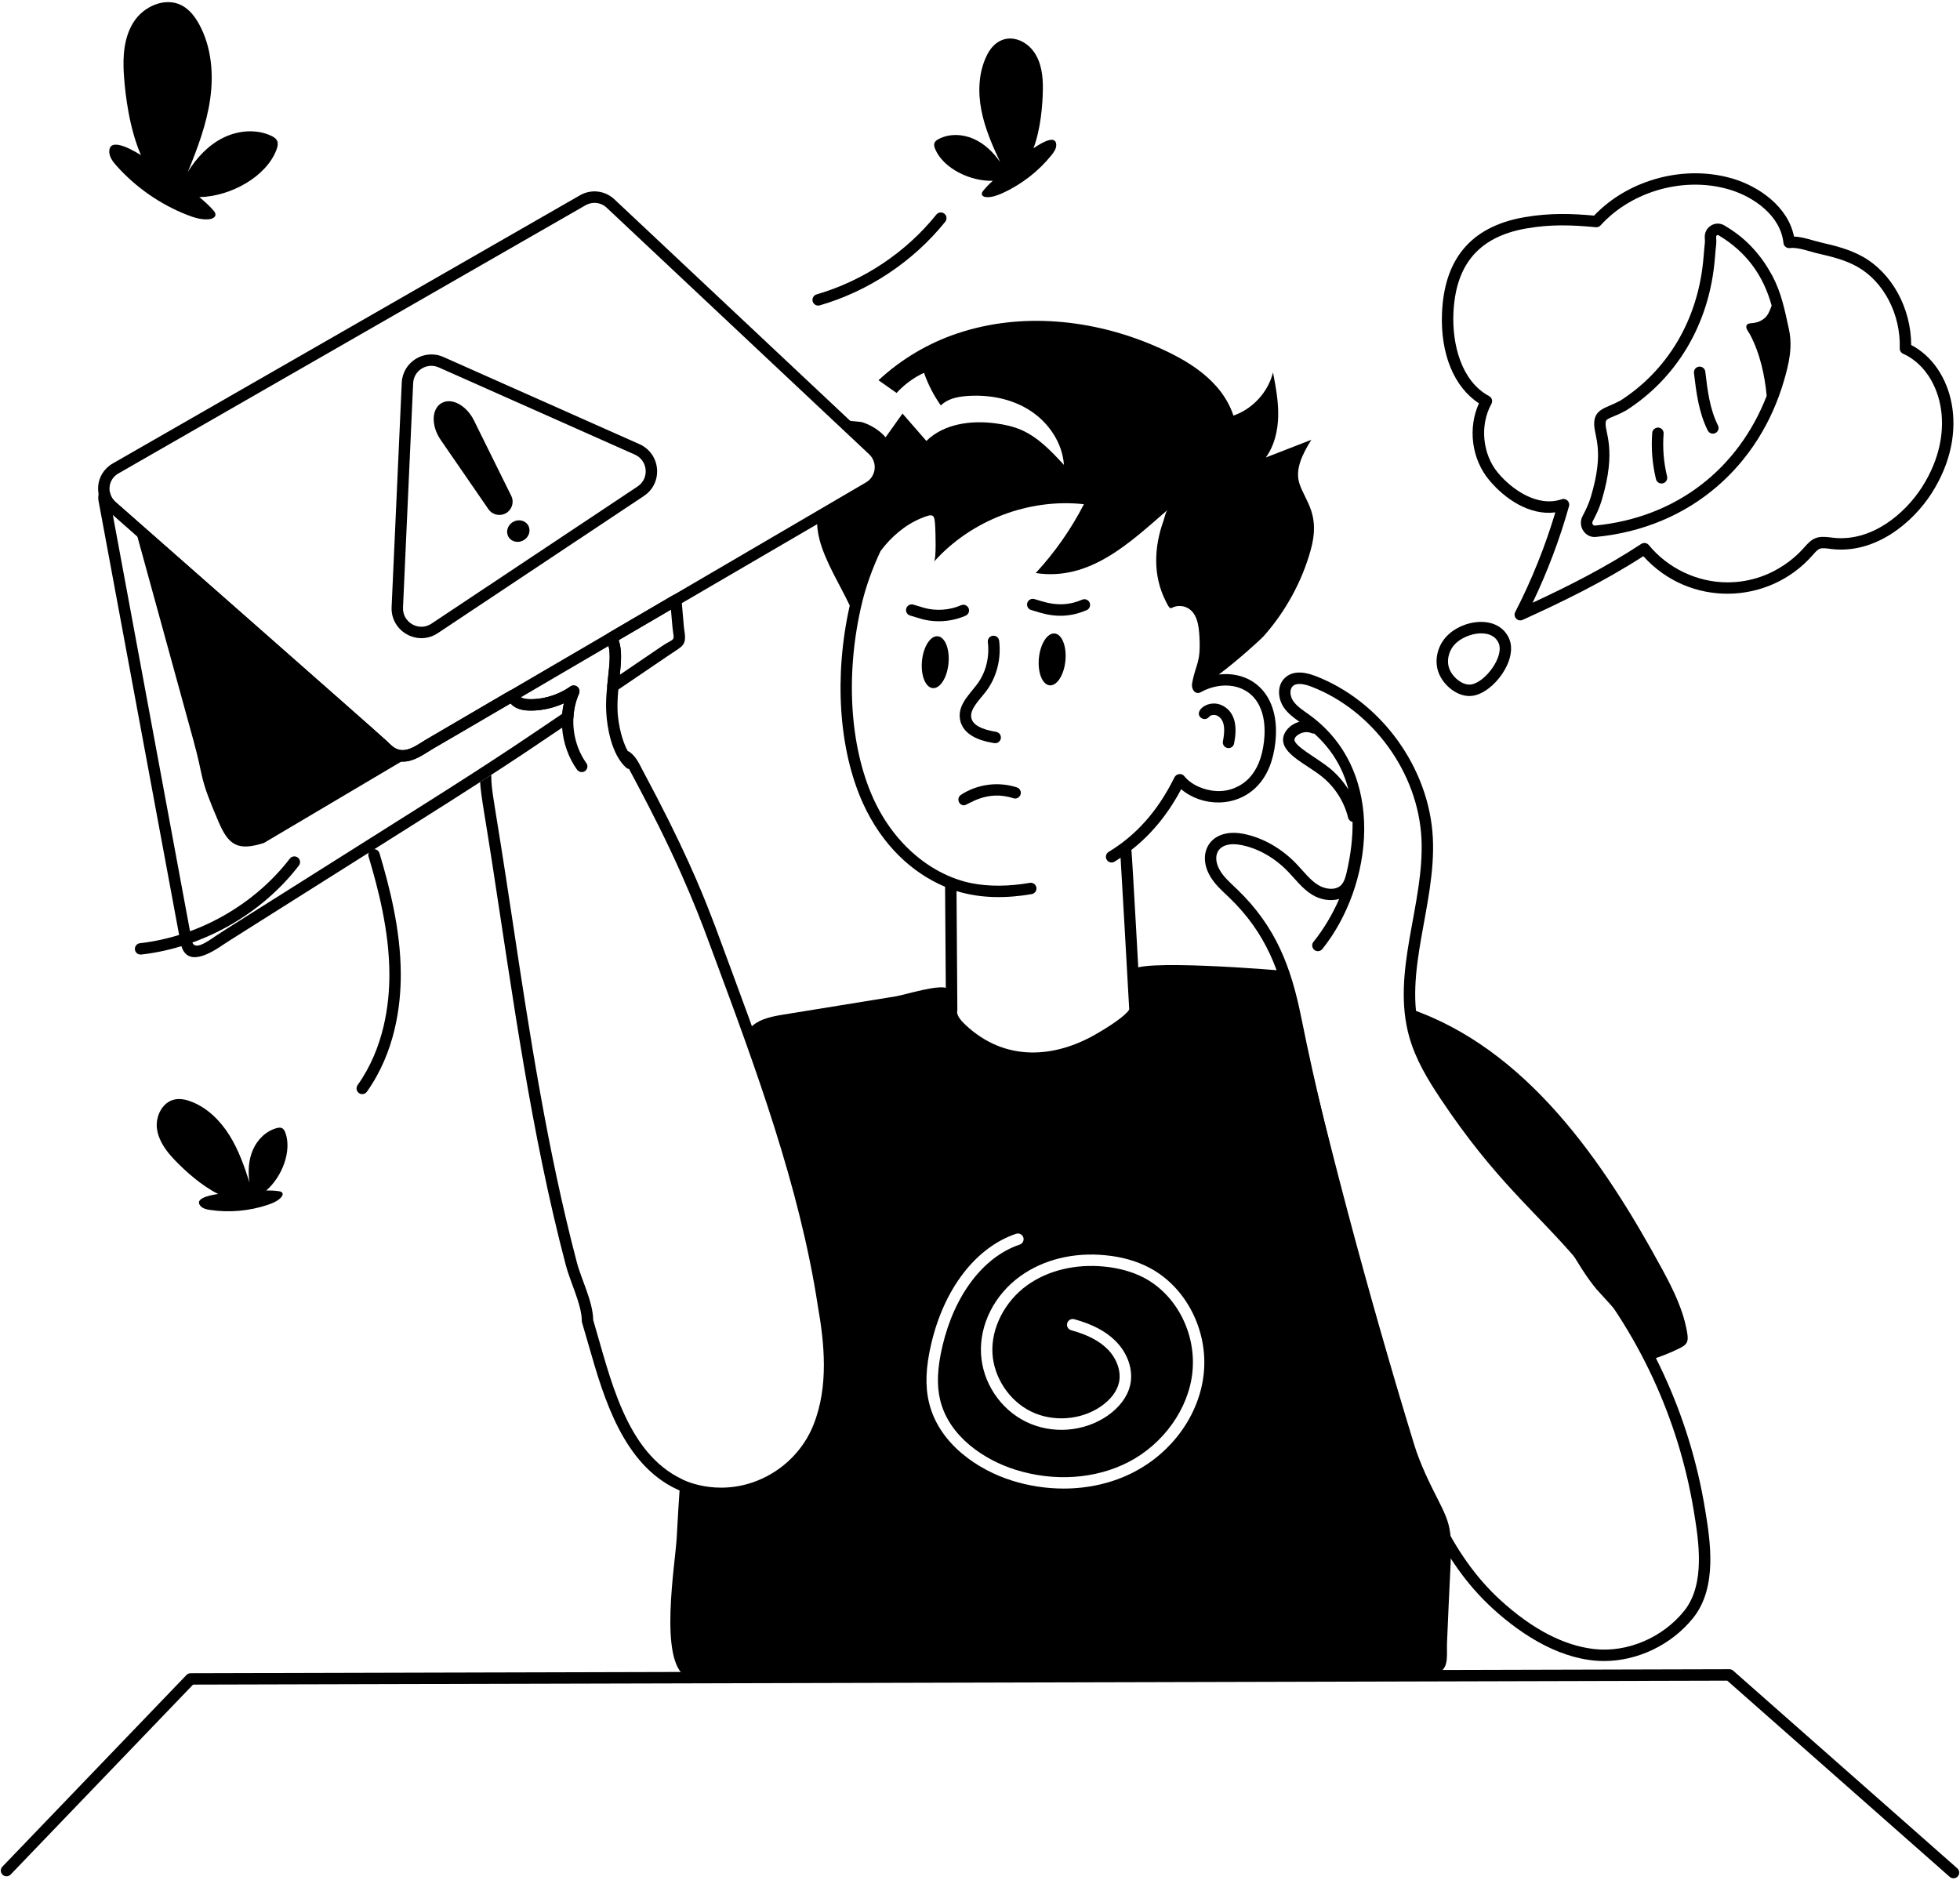
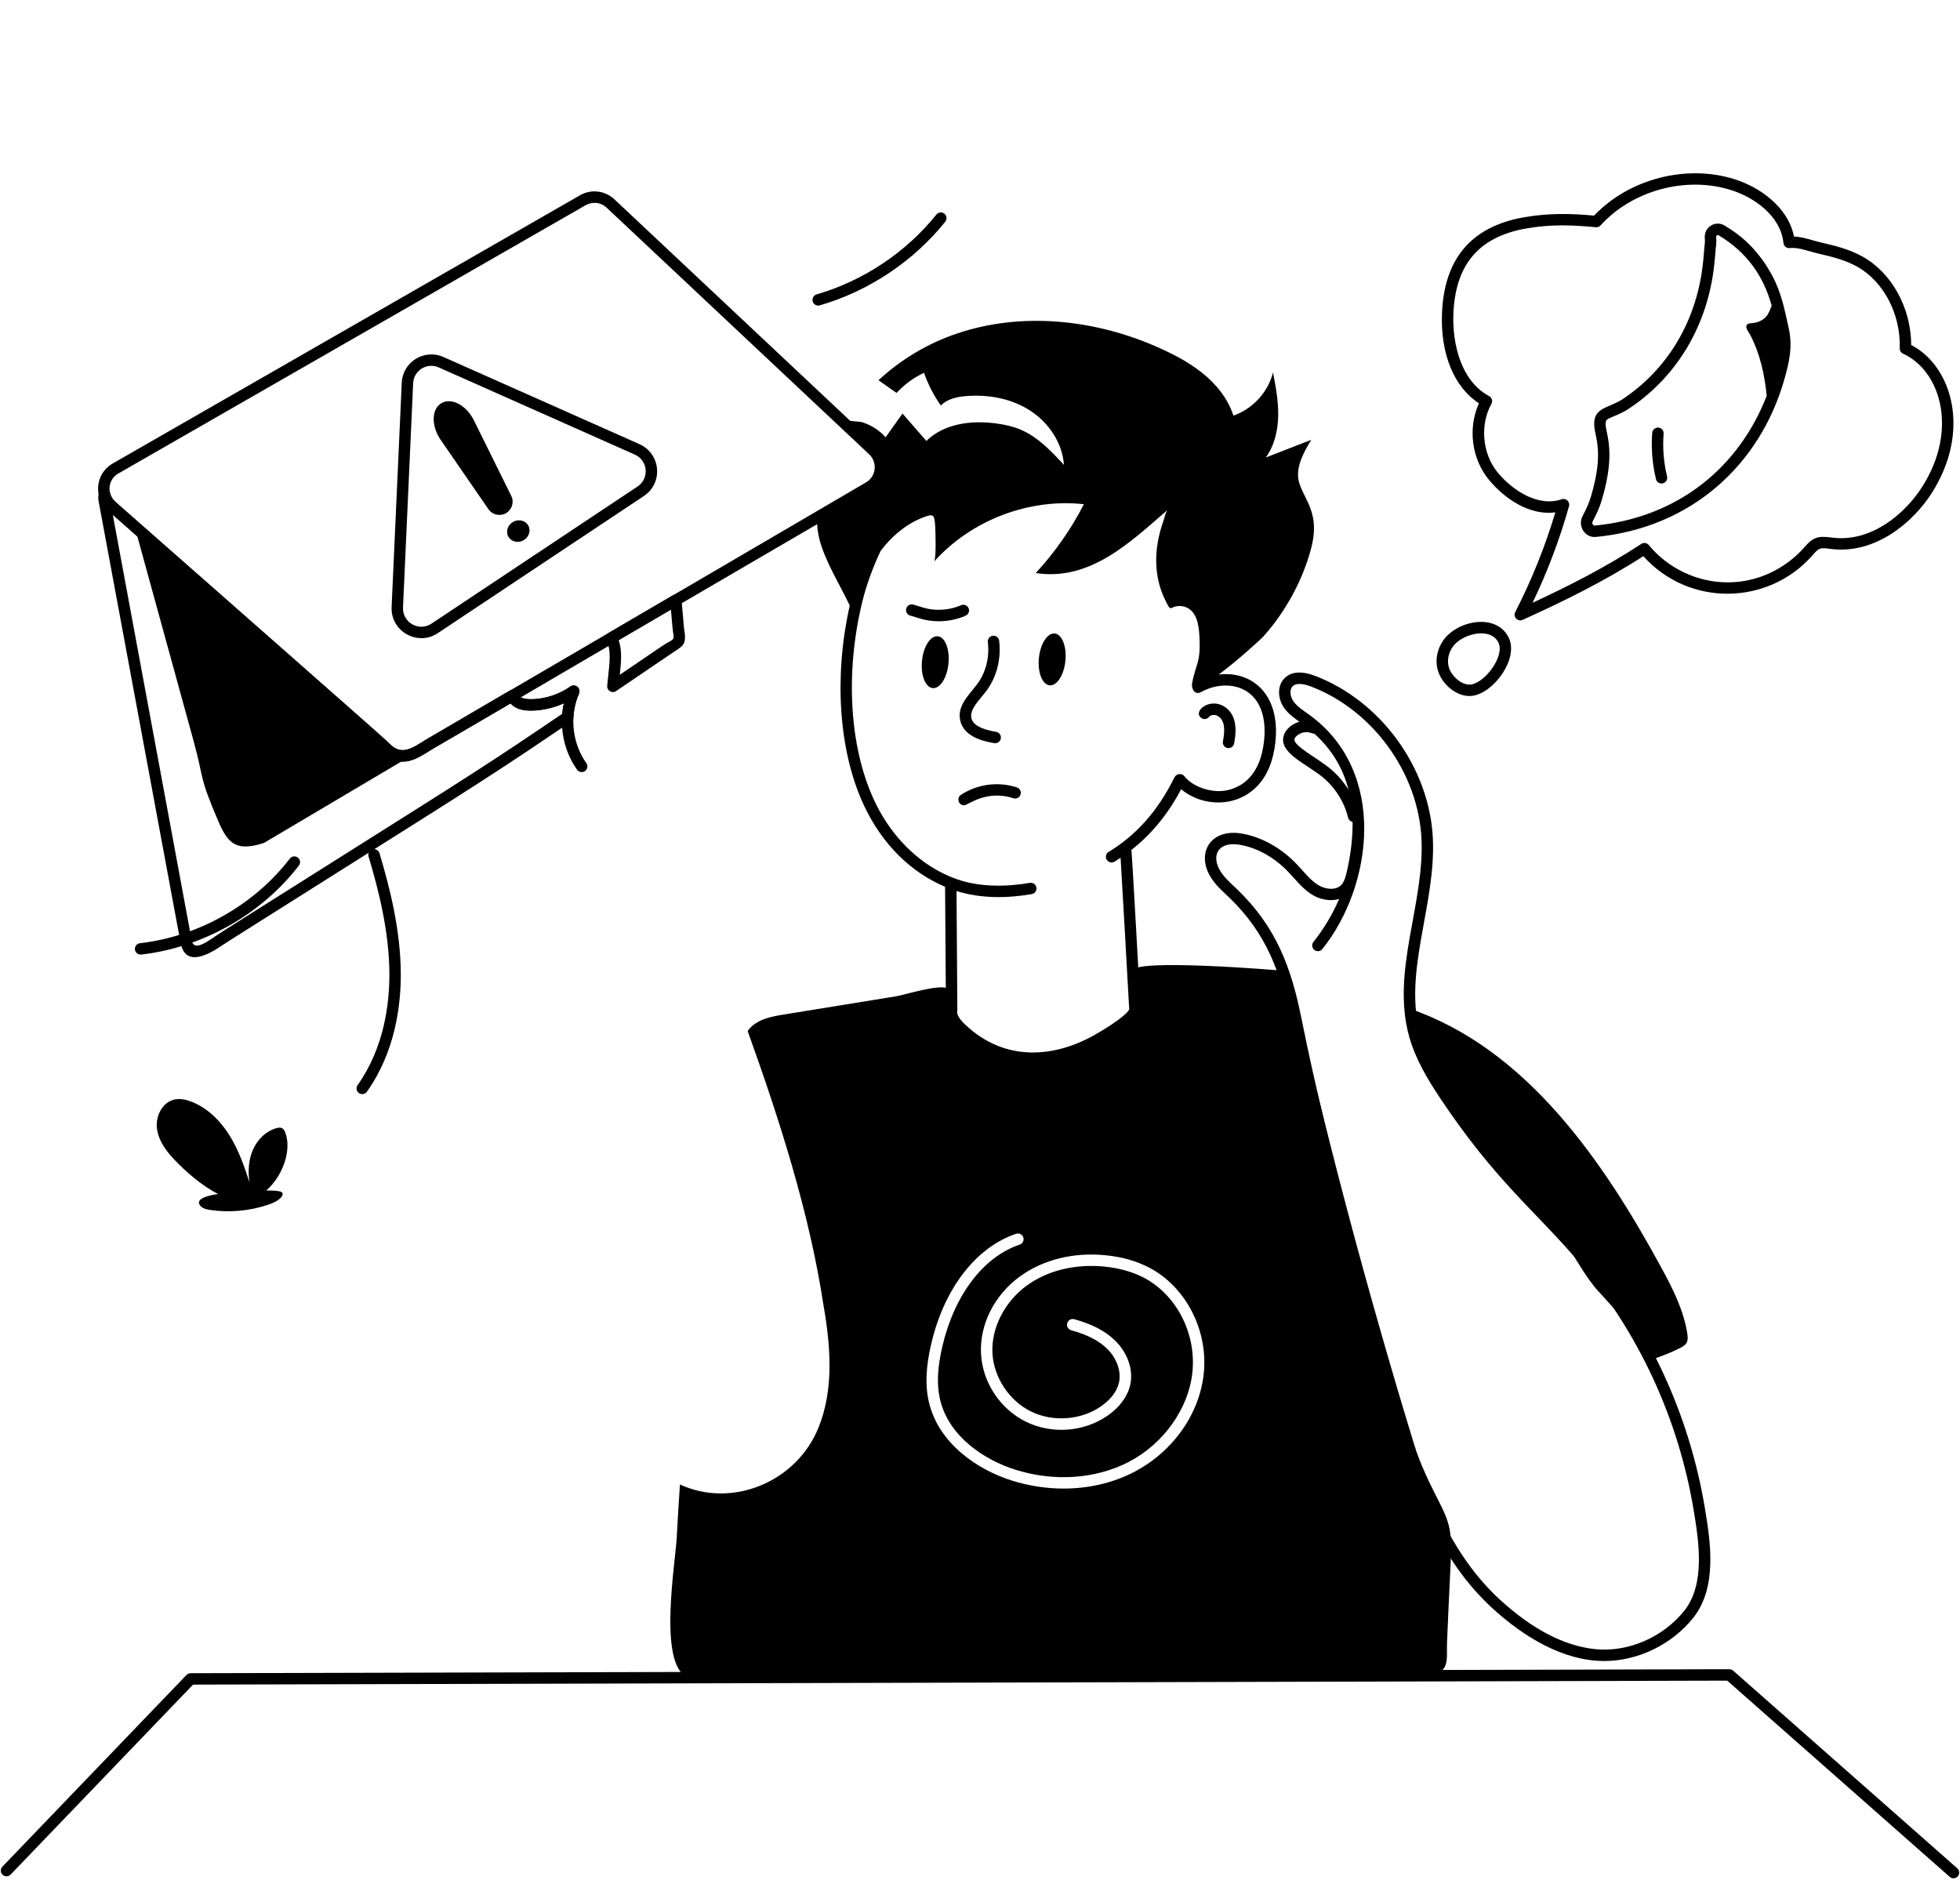
<svg xmlns="http://www.w3.org/2000/svg" width="538" height="516" viewBox="0 0 538 516" fill="none">
  <path d="M330.41 377.101C329.218 388.269 321.833 398.623 311.163 404.114C305.388 407.1 298.757 408.603 291.957 408.603C287.271 408.603 282.479 407.892 277.835 406.432C268.567 403.551 257.688 396.39 254.99 384.929C253.902 380.378 254.11 375.284 255.616 368.855C259.173 353.678 267.876 342.384 278.903 338.667C279.718 338.397 280.617 338.835 280.889 339.649C281.162 340.463 280.722 341.361 279.907 341.632C269.906 344.993 261.977 355.452 258.671 369.564C257.29 375.493 257.081 380.149 258.044 384.199C260.449 394.385 270.324 400.816 278.776 403.446C289.404 406.765 300.681 405.993 309.741 401.338C319.322 396.389 326.227 386.746 327.293 376.766C328.443 366.099 322.942 355.39 313.924 350.692C310.807 349.085 307.167 348.061 303.088 347.666C295.138 346.893 287.606 348.729 281.915 352.821C275.785 357.248 272.04 364.554 272.416 371.443C272.772 378.081 277.019 384.532 283.024 387.455C289.007 390.398 296.727 389.835 302.209 386.035C304.865 384.199 306.623 381.881 307.145 379.501C307.836 376.453 306.54 372.8 303.861 370.191C301.58 367.978 298.442 366.37 294.029 365.138C293.192 364.909 292.69 364.032 292.941 363.218C293.171 362.383 294.029 361.882 294.865 362.112C299.823 363.489 303.38 365.347 306.038 367.936C309.552 371.338 311.163 376.036 310.221 380.19C309.509 383.343 307.293 386.328 304.008 388.603C297.5 393.092 288.735 393.739 281.643 390.273C274.55 386.808 269.697 379.481 269.279 371.61C268.839 363.573 272.982 355.39 280.074 350.295C286.392 345.745 294.677 343.698 303.38 344.555C307.878 344.972 311.895 346.121 315.368 347.915C325.515 353.176 331.687 365.181 330.41 377.101ZM394.952 412.131C392.378 407.058 389.848 401.964 388.173 396.516C375.057 353.678 363.591 310.338 353.779 266.624C350.307 266.207 310.723 263.054 310.933 266.499C311.142 270.027 311.33 273.556 311.519 277.083C301.58 288.461 285.911 293.095 272.124 288.754C268.4 287.583 265.053 284.745 262.689 281.343C261.119 279.109 261.852 272.553 260.179 271.384C258.169 269.964 248.419 273.075 245.889 273.493C235.637 275.141 225.385 276.812 215.135 278.482C211.359 279.094 207.476 279.868 205.218 282.991C214.047 307.563 222.185 333.011 226.014 358.125C227.979 369.293 228.942 381.109 224.759 391.651C218.733 406.891 200.865 414.094 186.64 407.475C186.305 412.298 186.012 417.12 185.761 421.963C185.363 429.333 180.719 455.95 188.356 460.291C193.292 463.09 206.473 460.521 211.996 460.459C236.453 460.271 260.93 460.062 285.409 459.853C314.761 459.623 344.134 459.374 373.487 459.123C377.001 459.101 380.517 459.081 384.052 459.039C386.751 459.019 392.839 460.145 395.182 458.935C397.797 457.599 397.044 453.903 397.192 450.94C397.338 447.557 397.484 444.196 397.63 440.836C398.51 421.336 399.182 420.421 394.952 412.131Z" fill="#5479F7" style="fill:#5479F7;fill:color(display-p3 0.329 0.474 0.969);fill-opacity:1;" />
  <path d="M386.641 276.77C418.844 287.684 440.057 318.509 456.342 348.559C459.353 354.115 462.203 359.896 463.16 366.141C463.496 368.342 463.008 369.106 461.112 370.05C458.525 371.34 455.828 372.415 453.063 373.261C455.721 372.449 439.164 355.017 438.231 353.896C432.436 346.933 428.978 338.144 422.964 331.27C417.512 325.038 401.965 313.97 390.365 288.88C388.582 285.026 386.998 280.999 386.641 276.77Z" fill="#5479F7" style="fill:#5479F7;fill:color(display-p3 0.329 0.474 0.969);fill-opacity:1;" />
  <path d="M430.675 138.953C428.123 148.035 424.765 156.93 420.679 165.454C430.412 160.934 440.612 155.807 450.51 149.3C451.18 148.863 452.076 148.994 452.583 149.617C457.737 155.92 465.802 159.85 474.162 159.85C487.768 159.85 495.132 150.309 495.341 150.156C497.551 147.627 498.834 147.034 502.578 147.528L503.089 147.596C513.769 148.863 522.95 140.927 527.56 133.726C537.696 117.902 532.562 101.689 522.379 97.094C521.803 96.834 521.437 96.251 521.459 95.616C521.758 86.291 517.071 77.285 509.795 73.205C506.553 71.387 502.874 70.46 499.069 69.593C496.553 69.02 493.567 67.801 491.298 68.095C490.432 68.205 489.637 67.582 489.542 66.708C488.729 59.09 481.317 54.125 475.217 52.19C462.82 48.258 448.063 52.236 439.34 61.867C439.009 62.231 438.521 62.44 438.032 62.372C431.402 61.734 425.626 61.548 418.98 62.703C405.117 65.113 399.468 73.49 398.944 86.076C398.604 94.312 400.998 104.587 408.745 108.725C409.512 109.137 409.804 110.093 409.377 110.866C406.131 116.715 406.896 124.687 411.198 129.818C415.159 134.544 422.121 139.269 428.666 137.047C429.847 136.638 431.017 137.735 430.675 138.953ZM415.913 168.01C420.408 159.261 424.105 150.068 426.925 140.647C419.815 141.563 413.066 136.919 408.798 131.828C403.943 126.036 402.856 117.556 405.955 110.709C399.119 106.263 395.351 97.146 395.816 85.945C396.413 71.58 403.288 62.252 418.443 59.616C425.528 58.389 431.807 58.657 437.558 59.184C447.138 49.098 462.891 44.997 476.163 49.206C482.785 51.306 490.768 56.637 492.435 64.928C495.006 65.032 497.612 66.051 499.766 66.54C503.801 67.459 507.722 68.452 511.328 70.473C519.326 74.959 524.573 84.6 524.604 94.696C535.864 100.573 541.122 118.362 530.198 135.414C525.099 143.377 514.841 152.131 502.715 150.705C499.459 150.276 499.381 150.289 497.487 152.458C485.43 166.152 463.731 166.73 451.077 152.669C439.991 159.824 428.621 165.297 417.955 170.151C416.596 170.763 415.24 169.318 415.913 168.01Z" fill="#5479F7" style="fill:#5479F7;fill:color(display-p3 0.329 0.474 0.969);fill-opacity:1;" />
  <path d="M398.899 177.35C397.524 179.149 397.09 181.564 397.795 183.496C398.617 185.76 401.342 188.203 403.758 187.894C407.656 187.363 413.066 180.111 411.319 176.432C409.209 171.985 401.504 173.94 398.899 177.35ZM394.852 184.568C393.775 181.61 394.372 178.116 396.411 175.449C400.449 170.161 410.936 168.311 414.15 175.091C416.911 180.911 409.974 190.207 404.178 190.996C400.306 191.537 396.188 188.236 394.852 184.568Z" fill="#5479F7" style="fill:#5479F7;fill:color(display-p3 0.329 0.474 0.969);fill-opacity:1;" />
  <path d="M113.168 222.816C66.736 252.126 60.293 256.136 59.412 256.782C56.217 258.998 53.13 261.075 52.606 258.055C52.439 257.221 34.945 162.902 30.958 141.296C34.022 144.03 102.735 204.409 103.961 205.635C105.172 206.846 106.55 208.225 108.616 208.788C112.587 209.876 115.598 207.465 118.826 205.531C121.142 204.189 134.888 196.172 140.139 193.068C140.202 193.131 140.244 193.173 140.286 193.236C142.245 195.3 145.328 195.01 146.34 195.051C149.221 194.948 152.123 194.258 154.774 193.047C154.564 193.987 154.42 194.948 154.336 195.928C148.394 199.888 139.695 206.129 113.168 222.816ZM156.424 188.538C153.438 190.605 149.826 191.795 146.131 191.921H145.776C144.389 191.957 142.643 191.768 142.206 190.458C142.06 190 141.727 189.644 141.288 189.457C140.829 189.29 140.348 189.332 139.931 189.582L138.657 190.312C115.137 204.086 117.071 202.918 115.882 203.673C113.69 205.051 111.623 206.346 109.432 205.761C108.178 205.427 107.239 204.488 106.174 203.422C104.742 201.991 34.389 140.185 31.709 137.789C30.958 137.142 30.436 136.285 30.206 135.325C29.831 133.776 27.652 133.681 27.179 135.241C26.95 135.993 26.908 136.766 27.054 137.516C27.973 142.444 49.433 258.139 49.538 258.64C50.693 264.959 55.945 262.985 61.207 259.35C62.111 258.705 67.668 255.246 114.838 225.468C142.161 208.267 151.164 201.802 156.716 198.099C157.133 197.828 157.384 197.369 157.404 196.888V196.784C157.55 194.593 158.031 192.484 158.866 190.542C159.445 189.093 157.708 187.612 156.424 188.538Z" fill="#5479F7" style="fill:#5479F7;fill:color(display-p3 0.329 0.474 0.969);fill-opacity:1;" />
  <path d="M156.411 188.54C157.002 188.126 157.888 188.108 158.432 188.579C159.691 189.676 158.775 191.355 157.564 191.472C155.941 191.602 155.055 189.485 156.411 188.54Z" fill="#5479F7" style="fill:#5479F7;fill:color(display-p3 0.329 0.474 0.969);fill-opacity:1;" />
  <path d="M169.816 175.739C170.847 178.638 170.451 182.09 170.128 185.222C183.16 176.38 182.032 177.092 183.213 176.432C185.047 175.403 185.071 175.522 184.76 173.563C184.571 172.405 184.231 168.078 184.17 167.342C178.574 170.604 173.378 173.652 169.816 175.739ZM166.671 188.252L166.911 185.886C167.284 182.29 167.865 178.36 166.45 175.878C166.031 175.137 166.278 174.198 167.007 173.76C170.019 171.995 176.074 168.429 184.726 163.395C185.719 162.815 186.967 163.473 187.072 164.608C187.845 173.258 187.677 171.983 187.853 173.073C188.521 177.286 187.33 177.306 183.838 179.698C183.454 179.959 170.136 189 169.109 189.696C168.022 190.44 166.546 189.571 166.671 188.252Z" fill="#5479F7" style="fill:#5479F7;fill:color(display-p3 0.329 0.474 0.969);fill-opacity:1;" />
-   <path d="M283.676 40.705C285.672 35.396 286.186 28.822 286.255 24.629C286.316 20.974 285.886 17.114 283.74 14.152C280.633 9.864 274.071 8.484 270.776 15.4C268.599 19.967 268.41 25.286 269.372 30.252C270.334 35.218 272.376 39.904 274.527 44.483C272.658 41.783 270.205 39.406 267.191 38.091C264.178 36.777 260.563 36.633 257.653 38.161C256.435 38.803 256.089 39.525 256.731 41.002C258.986 46.198 266.231 49.813 272.524 49.623C271.556 50.488 270.64 51.405 269.834 52.424C269.055 53.411 269.713 54.063 270.814 54.113C272.317 54.182 273.775 53.638 275.144 53.018C280.369 50.652 285.027 47.049 288.623 42.589C289.317 41.727 290.006 40.73 289.924 39.627C289.736 37.099 286.319 38.882 283.676 40.705Z" fill="#5479F7" style="fill:#5479F7;fill:color(display-p3 0.329 0.474 0.969);fill-opacity:1;" />
  <path d="M138.912 140.851C140.526 139.907 141.191 137.842 140.34 136.122L130.075 115.368C128.078 111.333 123.989 109.016 121.174 110.664C118.358 112.311 118.387 117.003 120.941 120.711L134.079 139.785C135.167 141.365 137.298 141.796 138.912 140.851Z" fill="#5479F7" style="fill:#5479F7;fill:color(display-p3 0.329 0.474 0.969);fill-opacity:1;" />
  <path d="M144.973 144.199C145.784 145.581 145.233 147.408 143.741 148.282C142.249 149.155 140.381 148.743 139.57 147.362C138.758 145.979 139.309 144.152 140.801 143.279C142.294 142.407 144.161 142.818 144.973 144.199Z" fill="#5479F7" style="fill:#5479F7;fill:color(display-p3 0.329 0.474 0.969);fill-opacity:1;" />
  <path d="M331.878 196.774C332.338 196.189 333.435 196.063 334.229 196.511C336.459 197.761 336.176 200.977 335.677 203.484C335.484 204.45 336.224 205.355 337.213 205.355C337.945 205.355 338.599 204.84 338.747 204.096C339.556 200.042 339.365 195.8 335.763 193.779C331.865 191.599 327.403 195.258 329.682 197.039C330.364 197.577 331.347 197.451 331.878 196.774Z" fill="#040606" style="fill:#040606;fill:color(display-p3 0.016 0.024 0.024);fill-opacity:1;" />
  <path d="M263.59 197.835C264.703 202.623 270.887 203.647 272.919 203.983C273.765 204.124 274.575 203.55 274.72 202.692C274.86 201.841 274.283 201.036 273.429 200.892C269.29 200.207 267.07 198.976 266.639 197.124C266.083 194.724 268.723 192.295 270.612 189.83C273.547 185.997 274.876 180.912 274.256 175.872C274.15 175.014 273.386 174.409 272.511 174.51C271.653 174.616 271.043 175.396 271.15 176.255C271.669 180.485 270.567 184.739 268.124 187.927C265.841 190.917 262.652 193.799 263.59 197.835Z" fill="#040606" style="fill:#040606;fill:color(display-p3 0.016 0.024 0.024);fill-opacity:1;" />
  <path d="M289.499 173.89C287.489 173.695 285.55 176.723 285.168 180.653C284.785 184.583 286.105 187.927 288.115 188.121C290.124 188.316 292.063 185.288 292.444 181.358C292.827 177.428 291.508 174.085 289.499 173.89Z" fill="#040606" style="fill:#040606;fill:color(display-p3 0.016 0.024 0.024);fill-opacity:1;" />
  <path d="M257.405 174.651C255.395 174.456 253.456 177.484 253.074 181.414C252.691 185.344 254.011 188.687 256.021 188.882C258.03 189.076 259.969 186.048 260.352 182.118C260.733 178.189 259.414 174.845 257.405 174.651Z" fill="#040606" style="fill:#040606;fill:color(display-p3 0.016 0.024 0.024);fill-opacity:1;" />
  <path d="M345.668 193.706C346.962 196.312 347.395 199.611 346.953 203.513C346.461 207.854 345.093 211.238 342.885 213.569C340.621 215.955 337.338 217.301 334.015 217.143C330.415 216.977 326.895 215.357 325.05 213.013C324.429 212.223 322.923 212.261 322.349 213.425L322.151 213.824C317.679 222.733 311.843 229.278 304.312 233.842C303.57 234.29 303.334 235.252 303.783 235.992C304.236 236.736 305.199 236.964 305.933 236.521C306.5 236.177 307.04 235.802 307.588 235.438C309.215 263.001 308.131 245.156 309.956 277.053C309.746 277.807 307.137 280.248 300.803 283.887C289.528 290.377 275.908 291.621 264.948 281.259C263.271 279.673 262.552 278.431 262.75 277.467C262.814 277.159 262.785 279.187 262.554 244.585C269.236 246.674 276.413 246.605 283.206 245.423C284.059 245.275 284.627 244.463 284.481 243.61C284.33 242.759 283.521 242.207 282.668 242.337C276.887 243.347 271.323 243.373 266.59 242.414C256.262 240.329 245.652 232.277 239.719 219.179C233.175 204.733 232.012 184.67 236.609 165.509C237.694 160.984 239.419 156.122 241.695 151.278C244.559 147.386 248.507 144.01 252.917 142.223C256.306 140.846 256.495 141.138 256.703 144.5C256.767 145.814 257.059 153.393 256.37 154.186C266.537 142.809 282.354 136.734 297.521 138.404C294.007 145.25 289.551 151.618 284.299 157.296C299.216 159.593 310.262 148.82 320.535 139.928C319.97 140.429 319.634 142.182 319.385 142.891C316.751 150.184 316.445 158.02 319.949 164.937C321.179 167.492 321.24 167.008 322.062 166.67C323.15 166.231 324.426 166.231 325.514 166.67C328.693 167.964 329.071 171.888 329.238 174.853C329.627 182.168 328.191 182.174 327.23 187.546C326.915 189.221 328.13 190.825 329.599 190.002C335.314 186.829 342.644 187.604 345.668 193.706ZM346.958 174.519C352.818 167.887 357.332 159.739 359.741 151.096C362.495 141.384 358.491 137.886 356.749 132.956C355.284 128.842 357.648 124.437 359.95 120.721C355.787 122.329 351.602 123.957 347.439 125.586C349.824 122.329 350.766 118.216 350.849 114.188C350.933 110.158 350.18 106.171 349.427 102.225C348.088 107.632 343.862 112.246 338.569 114.083C335.326 104.397 326.121 98.906 317.167 95.044C300.095 87.633 280.303 85.588 262.667 91.558C254.716 94.23 247.289 98.655 241.139 104.375L246.097 107.862C248.231 105.544 250.804 103.645 253.629 102.33C254.738 105.503 256.306 108.551 258.252 111.307C260.03 109.49 262.708 108.927 265.239 108.717C271.327 108.238 277.625 109.385 282.729 112.684C287.856 115.982 291.621 121.556 292.04 127.611C288.609 123.895 285.01 120.074 280.365 118.029C278.127 117.047 275.701 116.525 273.273 116.212C266.558 115.315 259.11 116.295 254.277 121.034C252.08 118.529 249.905 116.024 247.729 113.52C246.18 115.69 244.612 117.861 243.085 120.033C241.41 118.112 239.193 116.734 236.808 115.941C235.866 115.649 233.44 115.67 231.912 115.294C231.786 115.502 231.64 115.711 231.515 115.92L239.653 123.56C242.771 126.503 242.184 131.619 238.481 133.768C235.391 135.613 228.967 139.335 224.234 142.12C224.234 144.145 224.423 146.169 224.966 148.195C226.594 154.3 230.53 160.465 233.246 166.215C228.889 185.595 230.21 205.777 236.865 220.472C242.065 231.932 250.334 239.603 259.414 243.414L259.652 277.013C259.194 279.753 261.218 282.04 262.795 283.534C274.6 294.69 289.48 294.016 302.365 286.602C313.251 280.345 313.128 278.008 313.076 277.009C313.064 276.799 310.732 234.171 310.558 233.301C316.044 229.009 320.563 223.521 324.223 216.635C329.915 221.472 339.392 221.804 345.156 215.722C347.845 212.888 349.495 208.898 350.063 203.863C351.565 190.62 343.663 184.082 334.555 185.153C339.813 181.22 346.093 175.505 346.958 174.519Z" fill="#040606" style="fill:#040606;fill:color(display-p3 0.016 0.024 0.024);fill-opacity:1;" />
  <path d="M279.123 216.138C274.004 214.468 268.267 215.227 263.772 218.178C262.478 219.03 263.081 221.053 264.634 221.053C265.64 221.053 270.708 216.672 278.15 219.114C278.969 219.384 279.855 218.935 280.124 218.113C280.394 217.292 279.945 216.406 279.123 216.138Z" fill="#040606" style="fill:#040606;fill:color(display-p3 0.016 0.024 0.024);fill-opacity:1;" />
-   <path d="M281.961 165.56C281.751 166.398 282.26 167.251 283.097 167.462C285.379 168.034 290.994 170.664 298.284 167.479C299.074 167.132 299.437 166.208 299.092 165.415C298.746 164.625 297.817 164.269 297.028 164.608C290.979 167.257 286.156 165.009 283.865 164.424C283.036 164.214 282.174 164.72 281.961 165.56Z" fill="#040606" style="fill:#040606;fill:color(display-p3 0.016 0.024 0.024);fill-opacity:1;" />
  <path d="M265.866 166.939C265.516 166.146 264.587 165.791 263.802 166.131C260.663 167.507 256.963 167.77 253.658 166.856C252.645 166.577 251.732 166.225 250.641 165.948C249.816 165.739 248.951 166.243 248.739 167.083C248.529 167.921 249.036 168.773 249.874 168.985C251.746 169.454 253.914 170.534 257.701 170.534C260.219 170.534 262.731 170.019 265.059 169.001C265.849 168.655 266.213 167.731 265.866 166.939Z" fill="#040606" style="fill:#040606;fill:color(display-p3 0.016 0.024 0.024);fill-opacity:1;" />
  <path d="M359.953 188.481C376.852 194.986 389.28 212.137 390.175 230.191C391.062 248.148 381.738 266.753 386.86 284.735C388.626 290.929 391.992 296.463 395.364 301.521C410.441 324.146 421.516 332.486 433.052 346.035C449.75 365.642 460.777 389.429 464.941 414.823C466.246 422.774 468.22 434.79 462.299 442.166C456.37 449.556 446.667 453.671 437.613 452.657C429.268 451.721 420.617 447.217 411.896 439.267C397.819 426.441 391.12 408.049 386.424 391.745C375.548 353.989 365.06 318.375 357.201 279.384C354.447 265.724 350.388 254.492 339.534 244.066C337.554 242.194 335.715 240.571 334.669 238.579C332.514 234.474 334.608 230.729 340.8 231.976C345.403 232.895 349.942 235.489 353.578 239.279C355.649 241.439 357.488 243.958 360.223 245.626C362.333 246.916 365.158 247.482 367.59 246.761C365.758 250.977 363.384 254.991 360.528 258.546C359.702 259.578 360.45 261.092 361.75 261.092C362.206 261.092 362.661 260.893 362.971 260.507C376.754 243.335 380.997 211.948 359.492 196.282C357.658 194.981 355.922 193.848 354.937 192.363C354.123 191.14 353.868 189.25 354.872 188.325C356.011 187.276 358.268 187.833 359.953 188.481ZM365.005 210.884C361.714 208.182 355.147 204.789 355.319 202.98C355.435 201.867 357.88 200.333 360.021 201.251C360.257 201.352 360.503 201.372 360.745 201.353C365.477 205.624 368.604 210.739 370.144 216.758C368.764 214.543 367.031 212.545 365.005 210.884ZM352.751 186.022C350.418 188.167 350.792 191.781 352.327 194.095C353.481 195.832 355.097 197.001 356.678 198.119C353.98 198.875 352.373 200.913 352.205 202.678C351.784 207.015 358.77 209.813 363.017 213.304C366.485 216.15 368.983 220.116 370.05 224.469C370.198 225.077 370.691 225.496 371.267 225.611C371.323 229.853 370.799 234.439 369.654 239.411C369.362 240.672 368.979 242.094 368.106 242.969C366.572 244.505 363.741 244.108 361.854 242.954C359.575 241.566 357.902 239.259 355.837 237.109C351.762 232.863 346.638 229.949 341.414 228.905C332.58 227.137 328.56 233.669 331.898 240.035C333.194 242.507 335.268 244.343 337.365 246.324C347.633 256.188 351.493 266.922 354.131 280.004C362.038 319.216 372.33 354.124 383.415 392.614C388.232 409.335 395.135 428.232 409.789 441.583C418.277 449.32 429.101 455.939 440.35 455.939C449.51 455.939 458.823 451.5 464.742 444.127C471.535 435.662 469.426 422.817 468.031 414.318C463.775 388.36 452.504 364.045 435.438 344.004C424.306 330.932 412.596 321.74 397.968 299.785C394.737 294.936 391.52 289.654 389.873 283.877C385.038 266.914 394.207 248.342 393.302 230.035C392.348 210.784 379.098 192.494 361.079 185.558C357.427 184.151 354.622 184.304 352.751 186.022Z" fill="#040606" style="fill:#040606;fill:color(display-p3 0.016 0.024 0.024);fill-opacity:1;" />
  <path d="M134.836 212.691C136.819 211.418 138.718 210.165 140.556 208.955C138.718 210.165 136.819 211.398 134.836 212.691Z" fill="#040606" style="fill:#040606;fill:color(display-p3 0.016 0.024 0.024);fill-opacity:1;" />
-   <path d="M172.882 206.444C172.706 206.311 172.512 206.222 172.312 206.173C170.73 203.3 169.755 199.035 169.533 195.511C169.148 188.323 171.556 180.606 169.825 175.741L167.048 177.37C168.124 181.614 165.963 188.699 166.423 195.699C166.653 199.56 167.8 207.035 171.871 210.73C172.101 210.943 172.383 211.044 172.674 211.092C172.928 211.556 177.312 219.736 180.761 226.655C190.405 246.034 194.513 258.665 195.91 262.186C207.401 293.126 219.498 325.778 224.473 358.394C226.266 368.58 227.53 380.427 223.304 391.077C220.556 398.022 214.942 403.616 207.9 406.426C196.44 410.995 187.055 406.001 187.264 406.048C171.673 398.708 167.483 377.911 162.832 362.352C162.733 357.097 159.514 351.148 158.301 346.361C150.245 315.712 145.38 283.914 140.64 252.44C135.221 216.45 134.967 218.303 134.837 212.691C134.368 212.99 132.371 214.298 131.789 214.674C131.976 218.366 133.439 225.977 135.067 236.699C140.832 274.04 145.76 310.972 155.274 347.154C156.47 351.821 159.7 358.137 159.7 362.582C159.7 363.02 159.625 362.415 161.642 369.471C165.757 383.901 171.122 402.025 185.932 408.859C186.15 408.907 196.225 414.452 209.06 409.334C216.901 406.207 223.153 399.973 226.215 392.228C230.755 380.789 229.317 367.848 227.561 357.887C222.085 321.972 208.177 286.53 196.386 254.493C195.138 251.421 192.035 242.275 183.564 225.258C181.534 221.187 179.314 216.905 176.364 211.371C175.317 209.368 174.568 207.727 172.882 206.444Z" fill="#040606" style="fill:#040606;fill:color(display-p3 0.016 0.024 0.024);fill-opacity:1;" />
  <path d="M437.169 143.118C438.023 141.503 438.983 139.564 439.631 137.41C443.97 123.017 440.293 118.521 440.76 115.816C440.955 114.675 442.643 114.696 446.312 112.691C459.736 104.151 469.283 89.51 470.745 70.621C471.059 66.553 471.198 67.156 471.069 65.065C471.044 64.655 471.399 64.376 471.726 64.576C479.3 69.116 483.968 75.472 486.302 83.89C485.67 85.572 485.273 86.654 484.128 87.516C481.684 89.355 479.884 88.169 479.389 89.391C479.094 90.122 480.008 91.159 480.328 91.761C481.76 94.444 482.786 97.335 483.522 100.237C484.223 102.998 484.667 105.822 484.938 108.66C477.249 128.47 460.381 142.09 437.748 144.272C437.254 144.294 436.891 143.639 437.169 143.118ZM438.047 147.387C464.253 144.87 483.007 127.606 489.71 104.398C491.033 99.819 492.127 95.292 491.026 90.298C489.882 85.035 488.974 80.373 486.449 75.625C485.743 74.537 483.952 70.57 479.109 66.097C477.502 64.616 475.722 63.319 473.337 61.888C470.853 60.407 467.761 62.327 467.944 65.257C468.056 67.061 467.954 66.008 467.624 70.382C466.239 88.098 457.379 101.921 444.723 109.993C440.898 112.078 437.481 112.153 437.588 116.534C437.668 120.017 440.463 123.802 436.635 136.507C436.061 138.402 435.185 140.173 434.4 141.655C432.96 144.379 435.081 147.688 438.047 147.387Z" fill="#040606" style="fill:#040606;fill:color(display-p3 0.016 0.024 0.024);fill-opacity:1;" />
  <path d="M456.438 132.674C457.28 132.471 457.795 131.625 457.594 130.784C456.663 126.928 456.342 122.978 456.644 119.042C456.709 118.181 456.062 117.428 455.2 117.362C454.383 117.329 453.587 117.941 453.52 118.805C453.196 123.067 453.541 127.345 454.548 131.518C454.747 132.342 455.575 132.876 456.438 132.674Z" fill="#040606" style="fill:#040606;fill:color(display-p3 0.016 0.024 0.024);fill-opacity:1;" />
-   <path d="M470.87 118.868C471.643 118.479 471.952 117.537 471.563 116.764C469.299 112.276 468.682 107.058 468.087 102.013C467.985 101.152 467.188 100.55 466.349 100.641C465.489 100.742 464.876 101.521 464.975 102.379C465.576 107.447 466.254 113.193 468.766 118.175C469.156 118.952 470.105 119.255 470.87 118.868Z" fill="#040606" style="fill:#040606;fill:color(display-p3 0.016 0.024 0.024);fill-opacity:1;" />
  <path d="M158.886 190.417C159.656 188.924 157.893 187.482 156.589 188.413C151.298 192.173 144.782 192.437 143 191.419L140.244 193.027C140.223 193.047 140.181 193.068 140.16 193.089C140.201 193.152 140.244 193.193 140.285 193.236C141.831 194.864 144.106 195.051 145.671 195.051C148.781 195.051 151.913 194.342 154.774 193.047C154.258 195.382 154.153 197.51 154.307 199.718C154.302 199.722 154.298 199.725 154.293 199.728C154.589 204.036 156.156 208.177 158.406 211.293C158.884 211.969 159.936 212.142 160.578 211.648C161.287 211.147 161.454 210.165 160.952 209.477C158.427 205.948 157.132 201.377 157.403 196.888C157.563 194.191 158.105 192.476 158.886 190.417Z" fill="#040606" style="fill:#040606;fill:color(display-p3 0.016 0.024 0.024);fill-opacity:1;" />
  <path d="M78.366 311.009C77.872 309.608 77.184 309.328 75.947 309.66C73.005 310.45 70.643 312.819 69.425 315.606C68.208 318.392 68.044 321.551 68.48 324.559C67.049 320.096 65.478 315.63 62.996 311.655C60.514 307.678 57.028 304.185 52.667 302.451C51.144 301.846 49.464 301.46 47.864 301.82C44.554 302.562 42.663 306.393 43.076 309.753C43.488 313.113 45.633 316.004 47.981 318.448C50.675 321.252 55.173 325.393 59.879 327.742C56.935 328.166 53.489 329.104 54.958 330.939C55.598 331.739 56.696 331.983 57.711 332.132C62.969 332.899 68.406 332.419 73.448 330.741C74.768 330.302 76.104 329.756 77.079 328.764C77.757 328.076 77.884 327.191 76.678 327.001C75.488 326.815 74.288 326.767 73.084 326.79C77.477 322.964 80.115 315.954 78.366 311.009Z" fill="#040606" style="fill:#040606;fill:color(display-p3 0.016 0.024 0.024);fill-opacity:1;" />
-   <path d="M51.321 58.97C53.253 59.731 55.304 60.382 57.371 60.182C58.802 60.044 59.806 59.154 58.605 57.783C57.422 56.432 56.096 55.232 54.699 54.105C63.394 53.93 73.138 48.437 75.887 41.112C76.668 39.031 76.143 38.058 74.415 37.258C70.294 35.351 65.317 35.801 61.251 37.824C57.185 39.847 53.966 43.298 51.577 47.154C54.224 40.686 56.715 34.078 57.694 27.16C58.673 20.241 58.041 12.916 54.718 6.765C53.558 4.618 52.008 2.573 49.835 1.454C45.337 -0.861 39.499 1.711 36.745 5.947C33.99 10.183 33.667 15.539 34.007 20.577C34.396 26.357 35.563 35.391 38.688 42.576C34.914 40.246 30.076 38.023 29.993 41.525C29.957 43.051 30.977 44.381 31.995 45.52C37.269 51.424 43.946 56.071 51.321 58.97Z" fill="#040606" style="fill:#040606;fill:color(display-p3 0.016 0.024 0.024);fill-opacity:1;" />
  <path d="M37.238 145.561C42.059 163.095 52.002 199.267 53.145 203.422C56.163 214.405 54.396 212.548 60.001 225.613C62.749 232.021 65.252 233.664 72.442 231.386C72.442 231.386 111.733 208.109 111.749 208.1C111.526 208.232 105.294 203.995 104.533 203.39C103.839 202.838 112.667 210.376 37.238 145.561Z" fill="#040606" style="fill:#040606;fill:color(display-p3 0.016 0.024 0.024);fill-opacity:1;" />
  <path d="M113.406 105.192C113.564 101.673 117.21 99.413 120.448 100.859L174.241 124.778C177.871 126.389 178.3 131.347 175.01 133.535L118.433 171.191C114.999 173.473 110.434 170.875 110.621 166.764L113.406 105.192ZM120.168 173.796L176.745 136.14C182.096 132.588 181.399 124.531 175.514 121.916L121.719 97.996C116.45 95.662 110.533 99.352 110.278 105.05L107.493 166.622C107.191 173.288 114.611 177.493 120.168 173.796Z" fill="#040606" style="fill:#040606;fill:color(display-p3 0.016 0.024 0.024);fill-opacity:1;" />
  <path d="M537.253 512.843L475.735 458.584C475.449 458.331 475.08 458.192 474.699 458.192C474.697 458.192 474.697 458.192 474.695 458.192L52.317 459.289C51.893 459.291 51.486 459.464 51.192 459.77L0.659 512.386C0.06 513.01 0.08 514.001 0.704 514.6C1.328 515.199 2.319 515.177 2.918 514.555L52.99 462.418L474.11 461.326L535.181 515.191C535.829 515.764 536.818 515.701 537.391 515.053C537.963 514.405 537.901 513.416 537.253 512.843Z" fill="#040606" style="fill:#040606;fill:color(display-p3 0.016 0.024 0.024);fill-opacity:1;" />
  <path d="M99.431 300.334C99.922 300.334 100.403 300.105 100.708 299.675C108.459 288.759 110.048 276.038 110.013 267.288C109.968 255.105 106.862 243.205 104.162 234.2C103.913 233.374 103.047 232.904 102.211 233.15C101.383 233.4 100.914 234.272 101.161 235.101C103.802 243.902 106.839 255.518 106.882 267.3C106.915 275.592 105.426 287.623 98.156 297.861C97.411 298.909 98.181 300.334 99.431 300.334Z" fill="#040606" style="fill:#040606;fill:color(display-p3 0.016 0.024 0.024);fill-opacity:1;" />
  <path d="M225.019 83.819C238.468 79.915 250.7 71.763 259.465 60.859C260.005 60.187 259.899 59.2 259.224 58.657C258.551 58.118 257.567 58.224 257.022 58.899C248.659 69.303 236.983 77.085 224.147 80.81C223.317 81.053 222.837 81.921 223.078 82.751C223.315 83.566 224.167 84.059 225.019 83.819Z" fill="#040606" style="fill:#040606;fill:color(display-p3 0.016 0.024 0.024);fill-opacity:1;" />
  <path d="M81.75 235.397C81.058 234.868 80.081 235.001 79.555 235.684C69.771 248.415 54.391 257.096 38.414 258.906C37.553 259.005 36.936 259.779 37.034 260.638C37.126 261.462 37.859 262.111 38.764 262.018C55.569 260.114 71.747 250.983 82.037 237.593C82.563 236.907 82.434 235.924 81.75 235.397Z" fill="#040606" style="fill:#040606;fill:color(display-p3 0.016 0.024 0.024);fill-opacity:1;" />
  <path d="M237.694 132.423C227.603 138.37 153.368 181.735 139.931 189.582L138.658 190.312C115.138 204.086 117.071 202.918 115.883 203.673C113.69 205.051 111.623 206.345 109.432 205.761C108.178 205.426 107.239 204.487 106.174 203.422C104.742 201.991 34.39 140.184 31.71 137.788C29.341 135.75 29.445 131.707 32.503 129.959L160.744 56.33C162.592 55.282 164.947 55.509 166.507 56.998L238.57 124.698C240.953 126.95 240.479 130.813 237.694 132.423ZM240.721 122.423L168.656 54.723C166.048 52.279 162.248 51.841 159.179 53.617L30.937 127.225C25.998 130.089 25.674 136.649 29.643 140.147C34.41 144.372 33.801 143.824 37.638 147.204C49.312 157.498 102.928 204.602 103.961 205.635C105.88 207.554 107.672 209.059 110.579 209.059C113.705 209.059 116.304 207.043 118.826 205.531C120.281 204.687 139.816 193.291 140.161 193.089C140.473 192.769 233.247 138.661 233.456 138.54L235.752 137.204C236.922 136.515 238.111 135.826 239.281 135.116C243.806 132.487 244.676 126.154 240.721 122.423Z" fill="#5479F7" style="fill:#5479F7;fill:color(display-p3 0.329 0.474 0.969);fill-opacity:1;" />
</svg>